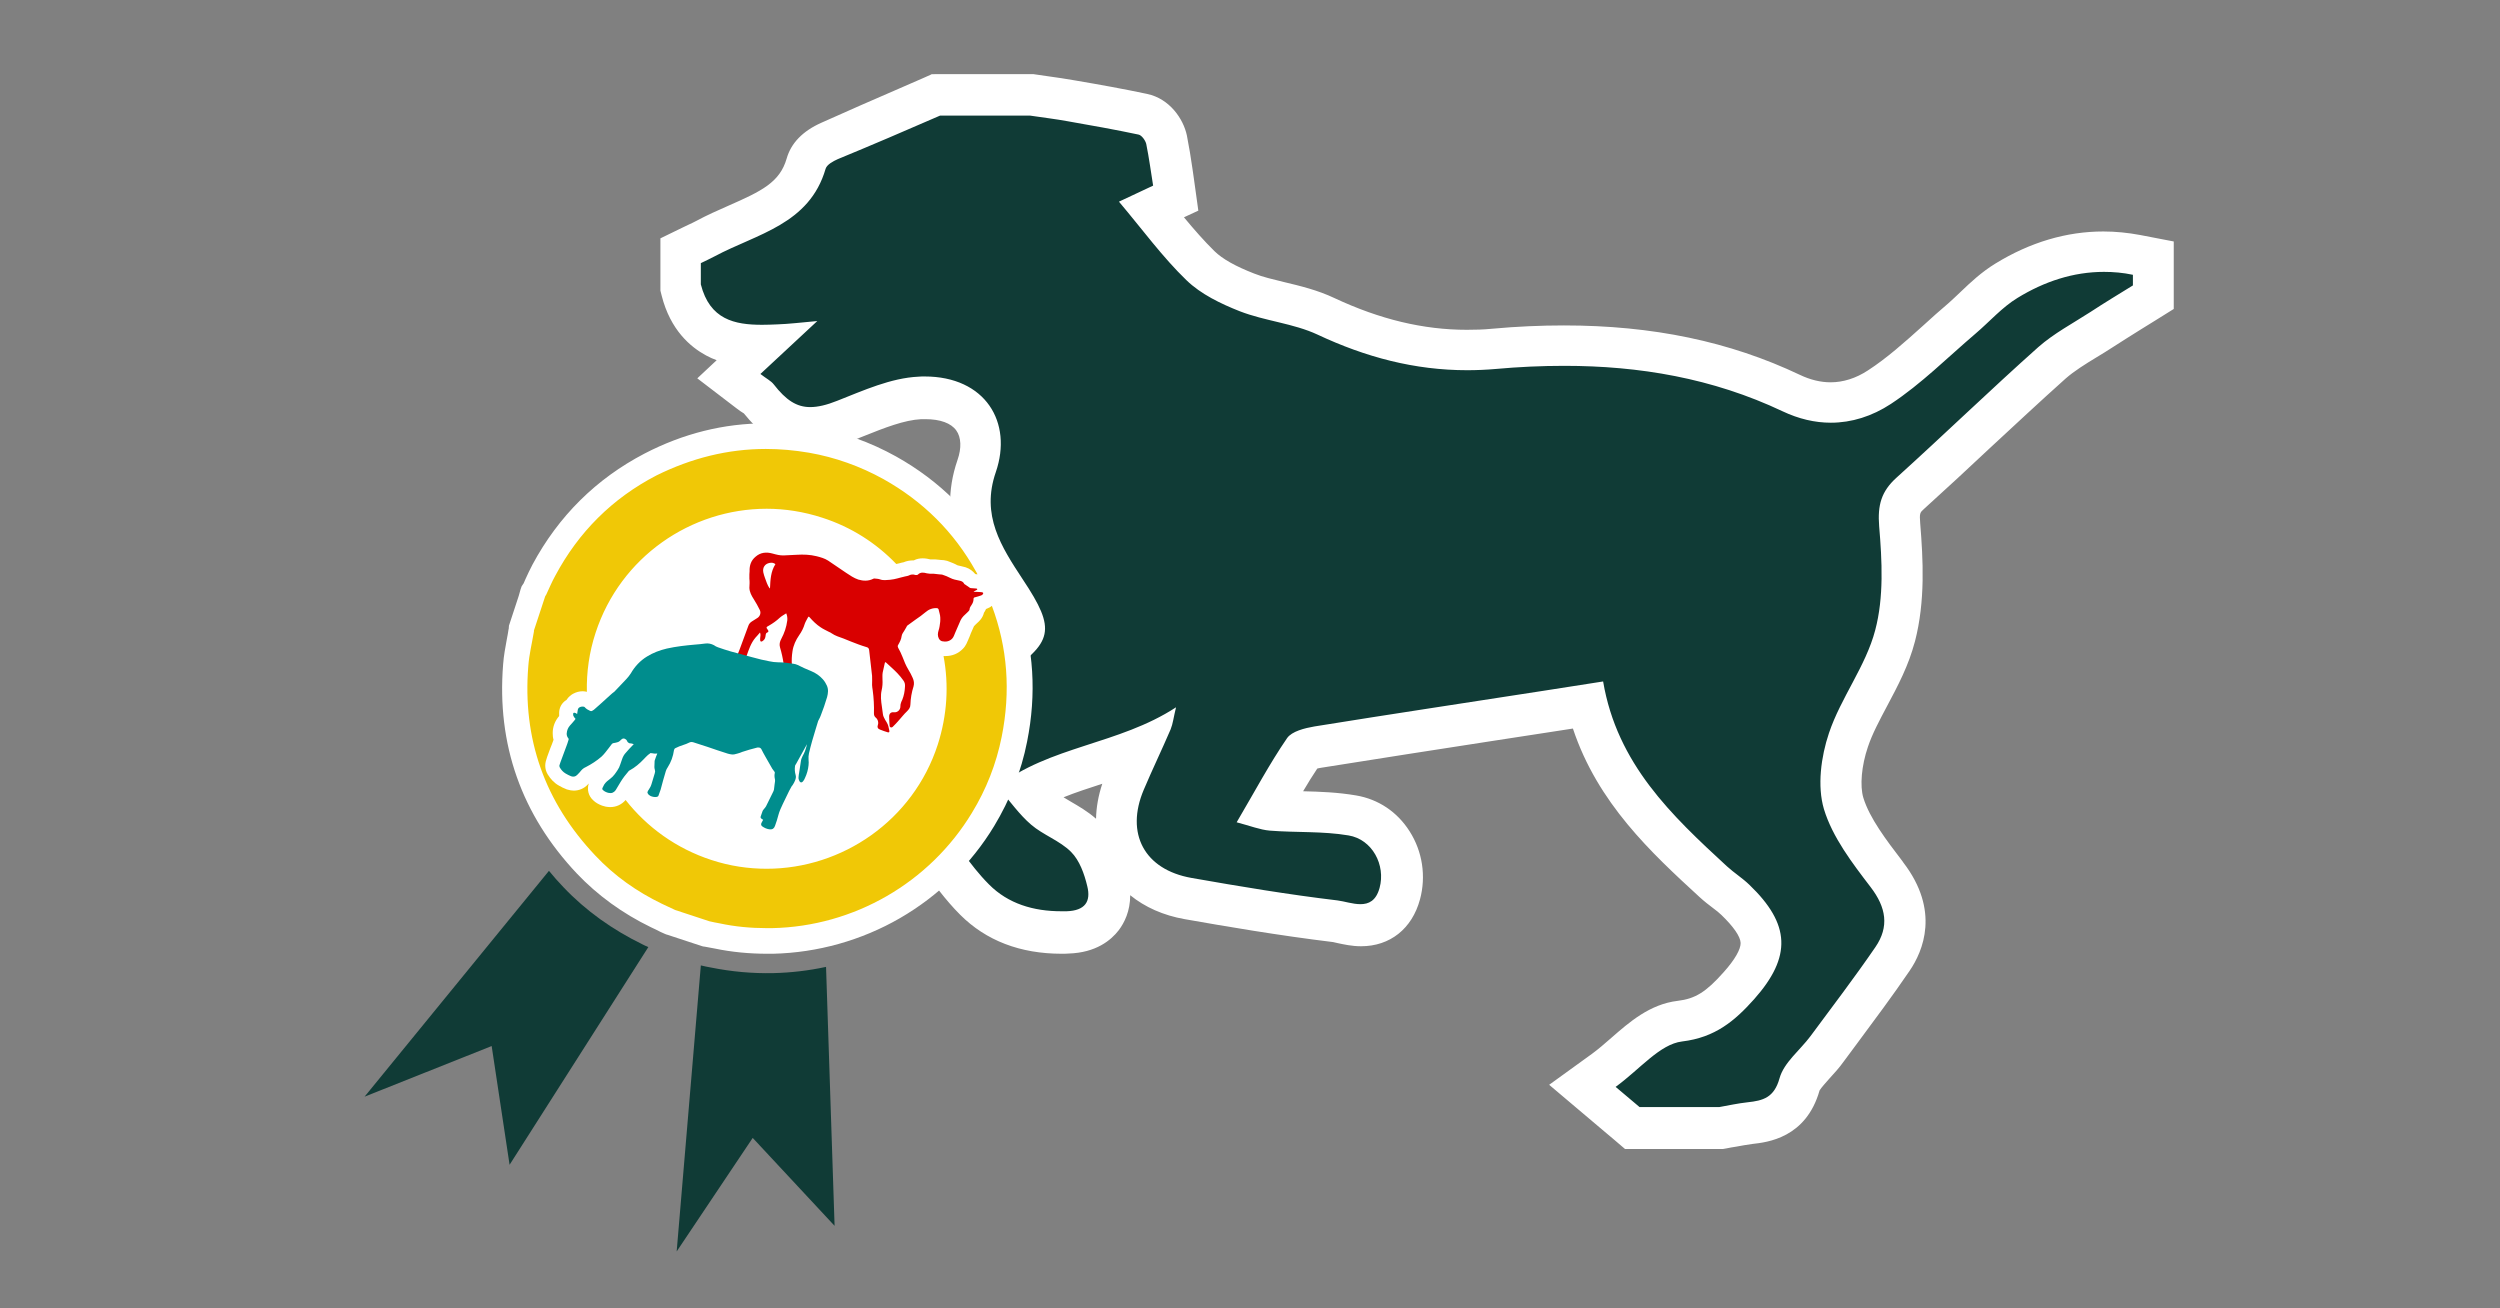
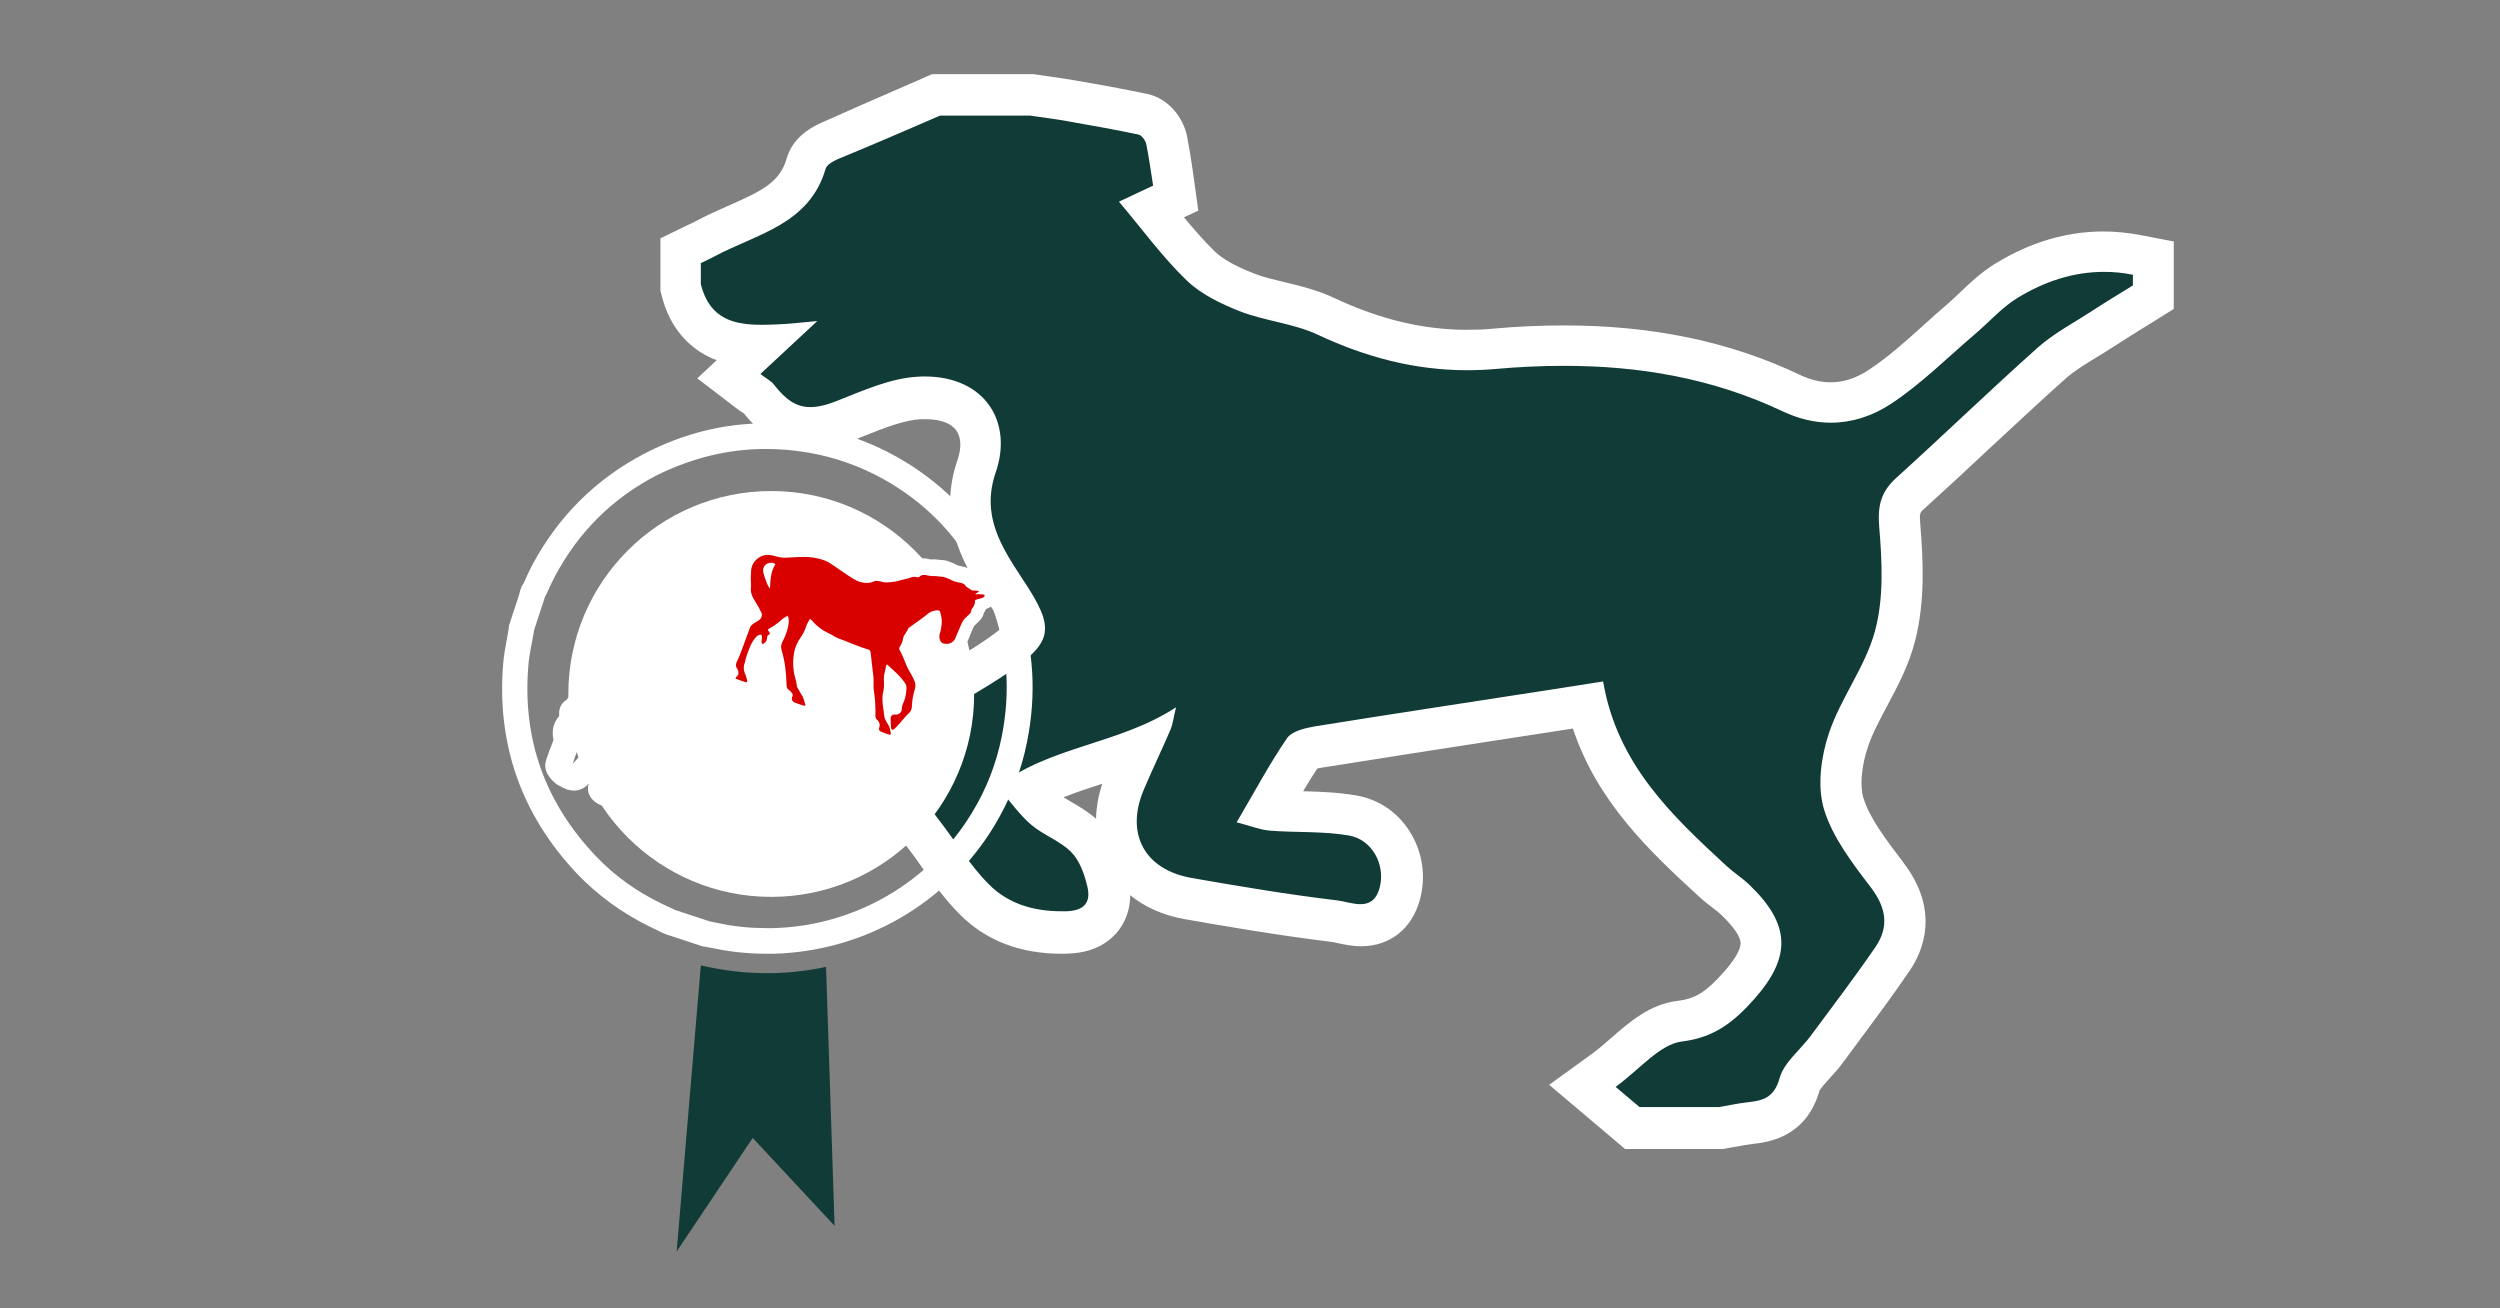
<svg xmlns="http://www.w3.org/2000/svg" version="1.1" id="Layer_1" x="0px" y="0px" viewBox="0 0 1200 628" style="enable-background:new 0 0 1200 628;" xml:space="preserve">
  <rect x="0" y="0" width="1200" height="628" fill="#808080" stroke="none" />
  <style type="text/css">
	.st0{fill:#103B36;}
	.st1{fill:#FFFFFF;}
	.st2{fill:#F0C806;}
	.st3{fill:#D90000;}
	.st4{fill:#008D8D;}
</style>
  <g>
    <path class="st0" d="M826.1,541.2l0.8-0.1c1.5-0.3,2.9-0.5,4.4-0.8c3-0.6,5.8-1.1,8.6-1.4c6.7-0.7,19.3-2.1,23.9-18.8   c0.7-2.7,3.9-6.2,7-9.5c2.1-2.3,4.2-4.6,6.2-7.3c2.2-2.9,4.3-5.8,6.5-8.8c8.3-11.1,16.9-22.6,24.9-34.4c8.8-12.9,8-26.5-2.6-40.4   l-0.4-0.6c-8.3-10.9-16.9-22.1-20.4-33.7c-2.3-7.7-1.4-19.3,2.3-30.4c2.4-7,6-13.9,9.9-21.1c4.8-9.1,9.8-18.5,12.6-28.9   c4.6-17.7,3.6-36.8,2.2-53.3c-0.6-7.7,0.4-10.9,5.1-15.1c10.6-9.5,21.1-19.3,31.3-28.8c12-11.2,24.4-22.7,36.8-33.8   c4.7-4.2,10.4-7.7,16.4-11.4c2.5-1.5,5-3.1,7.4-4.7c4.5-3,9.3-5.9,13.9-8.7c2.1-1.3,4.2-2.6,6.2-3.9l4.7-2.9v-18.8l-8-1.5   c-5.3-1-10.6-1.5-15.8-1.5c-15.9,0-31.6,4.7-46.7,13.9c-5.8,3.5-10.5,8-15.1,12.3c-2.1,2-4.2,3.9-6.2,5.7c-4.1,3.4-8,7-11.9,10.5   c-9.3,8.3-18.1,16.2-27.8,22.5c-7.5,4.9-15.3,7.4-23.4,7.4c-6.3,0-12.7-1.5-19-4.5c-32.3-15.3-68-22.8-109-22.8   c-10.7,0-22.1,0.5-33.8,1.6c-4.3,0.4-8.6,0.6-12.8,0.6c-22.4,0-44.6-5.3-67.7-16.2c-7.3-3.4-14.9-5.3-22.3-7   c-5.6-1.3-10.8-2.6-15.6-4.5c-10.2-4-17.5-8.1-22.3-12.8c-7.5-7.3-14.4-15.7-21.6-24.7c-0.6-0.8-1.3-1.6-1.9-2.3l11.6-5.5l-1.2-7.4   c-0.3-1.6-0.5-3.3-0.8-5c-0.7-4.8-1.5-10.2-2.6-15.5c-1-5-5.4-10.9-11.3-12.2c-11.2-2.4-22.2-4.3-34.4-6.4   c-4.3-0.7-8.6-1.3-12.7-1.9c-1.8-0.3-3.7-0.5-5.5-0.8l-0.7-0.1h-46l-13.5,5.9c-12.3,5.3-24.9,10.8-37.3,16.4   c-6.3,2.8-9.9,6.4-11.3,10.9c-4.7,16.3-18.1,22.2-33.6,29c-4.9,2.1-9.9,4.3-14.7,6.9c-1.3,0.7-2.7,1.4-4.1,2   c-0.7,0.4-1.5,0.7-2.2,1.1l-5.6,2.7v17.6l0.3,1.2c6.7,26.3,29.2,26.9,38.4,26.9L350,180.7l9.4,7.1c1.1,0.9,2.2,1.6,3.1,2.2   c0.5,0.4,1.3,0.9,1.6,1.1c5.3,6.8,13,14.6,25.2,14.6c4.8,0,10-1.2,16.5-3.7c1.7-0.7,3.5-1.4,5.3-2.1c10.3-4.1,20.9-8.4,30.7-8.8   c0.8,0,1.6-0.1,2.4-0.1c10.3,0,18.5,3.4,22.9,9.6c4.2,6,4.9,14.4,1.9,23.1c-8.8,25.6,3.4,44,14.1,60.3c2.7,4,9.7,14.7,8.9,18.7   c-0.9,4.1-11.3,11-15.8,14c-4.3,2.8-8.7,5.5-13.3,8.2c-2.7,1.6-5.4,3.2-8.1,4.9c-12.9,8-20.9,18.9-23.2,31.6   c-2.3,12.7,1.5,25.8,11,37.9c2.7,3.4,5.2,7,7.9,10.8c5.3,7.4,10.7,15,17.4,21.8c10.4,10.5,24.5,15.8,41.7,15.8c1,0,1.9,0,2.9,0   c7.5-0.3,13-2.7,16.5-7.3c2.3-3.1,4.7-8.5,2.7-16.9c-2.3-9.4-5.7-16.3-10.4-21.1c-3.8-3.9-8.3-6.5-12.3-8.8   c-2.8-1.6-5.4-3.2-7.4-4.9c-2.7-2.3-5.2-5.3-8-8.6c10-5.8,21.2-9.4,33-13.2c6.8-2.2,13.6-4.4,20.5-7.1c0,0.1-0.1,0.1-0.1,0.2   c-2.3,5.1-4.7,10.3-6.9,15.6c-5.5,13-5.4,25.9,0.1,36.1c5.6,10.2,16.3,17.2,30.2,19.7c19.2,3.4,44.6,7.7,70.6,10.9   c0.8,0.1,1.9,0.4,3.2,0.6c2.6,0.6,5.7,1.3,9.1,1.3c9.3,0,16.1-5.5,18.7-15.1c2.3-8.4,0.9-17.5-3.8-24.8c-4.4-6.9-11.1-11.4-19-12.8   c-8.3-1.4-16.6-1.6-24.7-1.8c-4.9-0.1-9.5-0.2-14-0.6c-0.5,0-1.1-0.1-1.7-0.2c0.2-0.3,0.3-0.6,0.5-0.9c5.5-9.7,10.8-18.8,16.5-27.3   c0.6-0.3,2.4-1.2,6.8-1.9c27.3-4.4,55.2-8.7,82.2-12.8c9.2-1.4,18.4-2.8,27.6-4.2c6.5-1,13-2,19.6-3.1c9.7,38,36.5,62.7,60.4,84.7   c2,1.8,3.9,3.3,5.8,4.8c1.8,1.4,3.4,2.6,4.8,4c15.9,15.1,16.3,24.8,1.7,41.1c-8.6,9.7-16,15.6-28.4,17.1   c-10.3,1.2-18.6,8.5-26.6,15.4c-3.2,2.8-6.6,5.7-9.9,8.2l-10.3,7.4l24,20.2H826.1z" />
    <path class="st1" d="M451.2,55.5c14.4,0,28.8,0,43.3,0c6,0.9,12,1.6,18,2.7c11.4,2,22.7,4,34,6.4c1.5,0.3,3.3,2.8,3.7,4.5   c1.4,6.9,2.3,13.9,3.3,20c-6.1,2.9-11.1,5.2-16.4,7.7c11.4,13.5,20.9,26.6,32.4,37.7c6.9,6.7,16.5,11.3,25.6,14.9   c12.1,4.7,25.7,5.8,37.3,11.2c23.2,10.9,46.7,17.1,71.9,17.1c4.5,0,9.1-0.2,13.7-0.6c11-1,22-1.5,32.9-1.5   c35.9,0,71.1,5.9,104.7,21.8c7.8,3.7,15.6,5.5,23.2,5.5c10,0,19.8-3.1,28.8-9c14.6-9.6,27.2-22.3,40.7-33.8   c6.7-5.7,12.7-12.6,20.1-17.1c12.9-7.9,26.8-12.5,41.5-12.5c4.6,0,9.2,0.4,13.9,1.4c0,1.7,0,3.4,0,5.1c-6.8,4.2-13.6,8.3-20.3,12.7   c-8.5,5.5-17.6,10.3-25.1,16.9c-23,20.5-45.2,42-68.1,62.7c-7.3,6.6-9.1,13.2-8.3,23.3c1.4,16.6,2.3,34.1-1.9,49.9   c-4.5,17.2-16.5,32.4-22.2,49.4c-3.8,11.3-5.7,25.4-2.4,36.5c4.1,13.5,13.6,25.9,22.4,37.4c7.5,9.8,9,19,2.3,28.8   c-10,14.6-20.7,28.6-31.2,42.8c-5,6.7-12.7,12.6-14.8,20.1c-2.6,9.4-7.9,10.8-15.4,11.6c-4.6,0.5-9.1,1.5-13.6,2.3   c-12.7,0-25.4,0-38.2,0c-2.8-2.3-5.5-4.6-11.5-9.7c11.7-8.5,21.2-20.5,31.9-21.8c15.9-1.9,25.3-9.9,34.6-20.3   c18.1-20.4,17.4-36-2.3-54.9c-3.3-3.2-7.3-5.7-10.8-8.9c-26.5-24.4-52.7-49.1-59.4-88.7c-9.9,1.5-19.4,3-28.8,4.5   c-36.6,5.7-73.3,11.2-109.8,17.1c-4.6,0.8-10.8,2.3-13.1,5.6c-8.5,12.4-15.6,25.8-24.2,40.4c6.5,1.7,11.2,3.6,15.9,4   c12.6,1,25.4,0.2,37.8,2.3c11.4,1.9,17.9,14.2,14.9,25.2c-1.7,6.2-5.2,7.8-9.2,7.8c-3.7,0-7.8-1.4-11-1.8   c-23.5-2.8-46.8-6.7-70.1-10.8c-22.6-4-31.8-21.3-22.9-42.3c4.1-9.7,8.7-19.2,12.9-29c1.1-2.7,1.4-5.7,2.6-10.6   c-27.6,18-60.6,18.5-85.7,38.1c6.1,7.1,10.5,13.4,16.1,18.2c5.8,5,13.8,7.7,19.2,13.1c4.1,4.1,6.4,10.6,7.8,16.5   c1.8,7.3-1,11.7-9.9,12c-0.9,0-1.7,0-2.6,0c-13.3,0-25.5-3.6-34.7-12.9c-9.4-9.4-16.3-21.1-24.6-31.7   c-15.5-19.9-11.8-41.6,9.6-54.9c7.2-4.5,14.6-8.6,21.6-13.3c24.4-16.2,25.8-22.2,9.7-46.4c-10.4-15.8-20.2-30.8-13-51.6   c8.2-23.9-5-45.9-34.2-45.9c-1,0-1.9,0-2.9,0.1c-13.2,0.6-26.4,6.6-39.1,11.6c-5,2-9.2,3-12.9,3c-6.5,0-11.6-3.3-17.5-10.9   c-1.3-1.7-3.6-2.8-6.4-5c8.7-8.1,17.1-15.9,27.3-25.4c-7.8,0.7-13.5,1.4-19.2,1.6c-2.4,0.1-4.9,0.2-7.3,0.2   c-13.2,0-25.1-2.5-29.4-19.4c0-3.4,0-6.8,0-10.2c2.2-1.1,4.5-2.1,6.7-3.3c20.2-10.8,45.4-15.2,53.2-42c0.6-2,3.6-3.6,5.8-4.6   C418.6,69.6,434.9,62.6,451.2,55.5 M447.1,35.7l-3.8,1.7c-3.9,1.7-7.8,3.4-11.7,5.1c-12.2,5.3-24.9,10.8-37.3,16.4   c-9,4-14.6,9.8-16.7,17.2c-3.3,11.4-11.9,15.6-28.1,22.7c-5,2.2-10.2,4.5-15.4,7.3c-1.1,0.6-2.4,1.2-3.7,1.8   c-0.8,0.4-1.5,0.7-2.3,1.1l-11.1,5.4v12.4v10.2v2.5l0.6,2.4c4.2,16.6,13.9,24.7,21.3,28.7c1.7,0.9,3.4,1.7,5.1,2.3l-9.3,8.7   l18.7,14.3c1.4,1.1,2.6,1.9,3.6,2.5c0.1,0.1,0.2,0.1,0.2,0.2c6.3,7.8,16.2,17.2,32.1,17.2c6,0,12.4-1.4,20.1-4.4   c1.8-0.7,3.6-1.4,5.3-2.1c10-4,19.4-7.7,27.5-8.1c0.7,0,1.3,0,2,0c7.1,0,12.3,1.9,14.8,5.4c2.4,3.3,2.6,8.5,0.6,14.2   c-10.4,30.2,4.4,52.6,15.2,69c3.8,5.8,5.7,9.2,6.6,11.1c-1.6,1.4-4.7,3.9-10.7,7.9c-4.1,2.7-8.4,5.3-12.9,8c-2.7,1.6-5.5,3.3-8.2,5   c-15.2,9.4-25,23-27.7,38.2c-2.7,15.3,1.9,31.5,12.9,45.7c2.6,3.3,5,6.7,7.6,10.4c5.5,7.7,11.2,15.7,18.5,23   c12.4,12.4,28.8,18.7,48.7,18.7c1.1,0,2.2,0,3.3-0.1c13.2-0.4,20.4-6.4,24.1-11.2c2.7-3.6,5.5-9.1,5.5-16.8   c7,5.7,15.9,9.7,26.2,11.5c19.3,3.4,44.9,7.8,71.2,11c0.4,0.1,1.4,0.3,2.2,0.5c2.9,0.6,6.8,1.5,11.2,1.5c13.9,0,24.5-8.4,28.3-22.5   c3-11.1,1.2-23-5-32.7c-5.9-9.3-15-15.4-25.7-17.2c-8.8-1.5-17.2-1.8-25.4-2c2.2-3.8,4.5-7.4,6.8-10.9c0.5-0.1,1.2-0.3,2-0.4   c27.4-4.4,55.4-8.7,82.4-12.9c9.1-1.4,18.2-2.8,27.3-4.2c3.7-0.6,7.3-1.1,11-1.7c11.9,35.8,37.6,59.6,60.8,80.9   c2.3,2.1,4.5,3.8,6.5,5.3c1.6,1.2,3,2.3,4,3.3c5.7,5.5,9.1,10.3,9.2,13.4c0.1,3-2.8,8.1-8.1,14c-8.5,9.6-13.7,12.8-22.1,13.8   c-13.4,1.6-23.2,10.2-31.9,17.8c-3.2,2.8-6.2,5.4-9.2,7.6l-20.6,14.9l19.4,16.4l8.4,7.1l3.1,2.6l5.5,4.7h7.2h38.2h1.7l1.7-0.3   c1.5-0.3,3-0.6,4.5-0.8c2.8-0.5,5.4-1,7.8-1.3c7.1-0.8,25.8-2.8,32.3-25.7c0.7-1.2,3.2-4,4.8-5.8c2.2-2.4,4.6-5,6.8-8.1   c2.2-3,4.4-5.9,6.6-8.9c8.3-11.2,16.9-22.7,25-34.6c6.5-9.5,14.7-28.9-3-52l-0.4-0.6c-7.8-10.2-15.8-20.7-18.8-30.5   c-1.7-5.7-0.9-15.3,2.2-24.4c2.1-6.3,5.6-12.8,9.2-19.6c5.1-9.6,10.4-19.5,13.4-31.1c5-19.3,3.9-39.3,2.5-56.6   c-0.4-4.9-0.1-5.2,1.8-6.9c10.6-9.6,21.2-19.4,31.4-29c12-11.1,24.3-22.6,36.6-33.6c4.1-3.6,9.4-6.9,15-10.3   c2.5-1.5,5.1-3.1,7.7-4.8c4.4-2.9,8.9-5.6,13.6-8.6c2.1-1.3,4.2-2.6,6.3-3.9l9.3-5.8v-11v-5.1v-16.3l-16.1-3.1   c-5.9-1.1-11.8-1.7-17.7-1.7c-17.7,0-35.2,5.2-51.8,15.4c-6.7,4.1-12,9.1-16.7,13.6c-2,1.9-4,3.8-5.8,5.4   c-4.1,3.5-8.2,7.1-12.1,10.7c-9,8.1-17.5,15.7-26.6,21.6c-5.8,3.8-11.9,5.7-17.9,5.7c-4.8,0-9.8-1.2-14.8-3.6   c-33.7-16-70.7-23.7-113.2-23.7c-11,0-22.7,0.5-34.6,1.6c-4,0.4-8,0.5-12,0.5c-20.9,0-41.7-5-63.5-15.2c-8.2-3.9-16.7-5.9-24.2-7.7   c-5.2-1.3-10.2-2.4-14.4-4.1c-9-3.5-15.2-7-19-10.7c-5-4.9-9.8-10.4-14.7-16.3l6.9-3.2L573.1,86c-0.2-1.6-0.5-3.2-0.7-4.9   c-0.7-4.9-1.6-10.5-2.7-16.1c-1.7-8-8.3-17.6-19-19.9c-11.3-2.4-22.4-4.4-34.7-6.5c-4.4-0.8-8.8-1.4-13-2c-1.8-0.3-3.6-0.5-5.5-0.8   l-1.4-0.2h-1.4h-43.3H447.1L447.1,35.7z M526.1,393c-4.1-3.6-8.5-6.1-12.1-8.2c-1.2-0.7-2.4-1.4-3.5-2.1c5.9-2.4,12.2-4.4,18.6-6.5   C527.2,381.9,526.2,387.6,526.1,393L526.1,393z" />
  </g>
  <g>
    <circle class="st1" cx="370.2" cy="333.1" r="97.4" />
-     <path class="st0" d="M270.4,425.8c10.9,11.5,23.7,20.5,38,27.5c0.9,0.5,1.9,0.9,2.8,1.3l-66.6,104.5l-8.6-57L175,526.4l88.5-108.4   C265.7,420.7,268,423.3,270.4,425.8z" />
    <path class="st0" d="M341.2,464.4c9.9,2,19.8,2.9,29.9,2.7c8.6-0.2,17.1-1.2,25.4-3l4.1,124.3l-39.3-42.2l-36.5,54.5l11.6-137.3   C338,463.8,339.6,464.1,341.2,464.4z" />
-     <path class="st2" d="M344.2,449.4c-1.1-0.2-2.2-0.4-3.2-0.6l-2-0.4l-17.1-5.6l-2.4-1.1c-1.5-0.7-3-1.4-4.4-2.1   c-13.1-6.3-24.4-14.6-33.8-24.5c-25.4-26.9-36.7-59.1-33.8-95.7c0.3-4,1.1-7.8,1.8-11.5c0.3-1.6,0.6-3.3,0.9-4.9c0-0.1,0-0.2,0-0.3   l0.1-1.1l5.8-17.7l0.4-0.6c0.1-0.1,0.2-0.3,0.2-0.4c0.4-0.9,0.8-1.8,1.2-2.7c1-2.1,1.9-4.3,3.1-6.4c11.9-22.2,29.1-39.3,51.2-50.7   c17.6-9.1,36.2-13.8,55.4-13.8c7.1,0,14.4,0.6,21.7,1.9c13.2,2.3,25.9,6.8,37.7,13.4c20,11.2,35.7,26.9,46.7,46.6   c0.2,0.4,0.5,0.8,0.7,1.3l5.6,10.4l-0.4,0l2.2,5.8c7.9,21.1,9.6,43.4,5,66.3c-2.7,13.5-7.8,26.5-15.1,38.5   c-10.5,17.3-25.4,31.9-43,42.1c-17.6,10.2-37.7,15.8-58,16.2c-0.9,0-1.8,0-2.7,0C360,451.9,352,451,344.2,449.4z M445.5,308.2   l8,0.6c0.2,0,0.3,0,0.5,0c1.5,0,2.8-0.5,3.8-1.6c0.6-0.7,1-1.5,1.3-2.5c0.1-0.2,0.2-0.5,0.3-0.7c0.3-0.8,0.7-1.6,1-2.3   c0.5-1.3,1-2.5,1.6-3.6l0.1-0.2c0.6-1.2,1.6-2.1,2.9-3.3c0.5-0.4,1.1-1,1.3-1.7l0.2-1.1l0.7-1.1c0.1-0.2,0.3-0.5,0.5-0.9l1.1-2.3   l2.6-1c0.3-0.1,0.6-0.3,0.8-0.5l4.3-3.5l-7.9-0.7c-0.3,0-0.6,0-0.8-0.1l-1.7-0.1l-2.4-1.7l-0.5-0.7c-0.4-0.5-0.9-0.9-1.7-1.1   c-0.2-0.1-0.4-0.1-0.7-0.2l-0.8-0.2c-0.8-0.2-1.5-0.3-2.3-0.6c-0.4-0.1-0.8-0.3-1.1-0.5l-0.1-0.1c-1.1-0.6-2.1-1-3.2-1.4   c-0.2-0.1-0.4-0.1-0.6-0.2c-0.4-0.1-0.9-0.1-1.3-0.2l-0.3,0l-1-0.1c-0.6-0.1-1.2-0.1-1.9-0.2c-0.3,0-0.5,0-0.7,0l-0.6,0   c-0.2,0-0.3,0-0.4,0l-1,0l-0.7-0.2c-0.5-0.1-1.2-0.3-2-0.3c-0.6,0-1.1,0.1-1.6,0.3l-1.4,0.7l-1.6-0.1l-0.2,0   c-0.6,0-1.2,0.1-1.9,0.4l-0.6,0.3l-0.8,0.2c-0.2,0-0.4,0.1-0.6,0.1l-2.3,0.6l-3.6,0.9l-2.4-2.5c-9-9.4-20.4-16.6-32.9-20.6   c-8.1-2.6-16.4-4-24.8-4c-34.8,0-65.5,22.2-76.2,55.2c-2.8,8.6-4.1,17.4-3.9,26.4l0.1,7.8l-7.6-1.7c-0.1,0-0.2,0-0.2-0.1   c-0.1,0-0.3,0-0.4,0c-0.6,0-1.2,0.2-1.7,0.5c-0.2,0.1-0.6,0.3-0.9,0.8l-0.8,1.2l-1.2,0.7c0,0-0.1,0.1-0.1,0.1   c-0.2,0.2-0.4,0.5-0.4,0.8c0,0.2,0,0.5,0,0.8l0.3,2.7l-1.7,2c-1.1,1.3-1.6,2.7-1.7,4.4c0,0.4,0,0.8,0.2,1.2l0.6,2l-3.8,10.3   c-0.1,0.3-0.2,0.5-0.2,0.7c-0.1,0.2-0.1,0.3-0.2,0.5c-0.2,0.6-0.2,1.3,0.2,1.9c0.8,1.4,1.8,2.4,3.1,3.2c0.9,0.5,1.8,0.9,2.7,1.3   c0.1,0,0.2,0.1,0.2,0.1c0.4,0.1,0.8,0.2,1.1,0.2c0.9,0,1.6-0.4,2.3-1.1l19.3-20.5l-8.7,26.2c-0.2,0.6,0,1.2,0.5,1.7   c0.6,0.5,1.2,0.9,2,1.2c0.3,0.1,0.6,0.2,1,0.3c0.3,0.1,0.6,0.1,0.9,0.1c1.1,0,2-0.4,2.7-1.2l4.9-5.7l4.6,5.9   c9.8,12.5,23.1,21.8,38.3,26.7c8,2.6,16.2,3.9,24.6,3.9c34.9,0,65.5-22.2,76.3-55.2c4.2-12.8,5.1-26.4,2.6-39.6L445.5,308.2z" />
    <path class="st1" d="M367.6,215.5c6.8,0,13.7,0.6,20.7,1.8c12.6,2.2,24.6,6.5,35.8,12.7c18.9,10.6,33.8,25.3,44.3,44.2   c0.3,0.5,0.6,1,0.8,1.5c-0.3,0-0.6-0.1-0.9-0.1c-0.1-0.1-0.2-0.1-0.3-0.2c-1-1.2-2.4-2.4-4.5-3.1c-0.4-0.1-0.8-0.2-1.2-0.3   c-0.3-0.1-0.5-0.1-0.8-0.2c-0.6-0.1-1.2-0.3-1.7-0.4c-0.2-0.1-0.3-0.1-0.3-0.1c-1.4-0.8-2.8-1.3-4.1-1.8c-0.3-0.1-0.6-0.2-0.8-0.3   c-1.1-0.3-2.1-0.4-2.7-0.4c-0.1,0-0.1,0-0.2,0c-0.3,0-0.5-0.1-0.8-0.1c-0.7-0.1-1.4-0.1-2.1-0.2c-0.4,0-0.8,0-1.2,0   c-0.1,0-0.2,0-0.3,0c-0.1,0-0.2,0-0.3,0c-0.1,0-0.1,0-0.2,0l-0.3,0c-0.8-0.2-2.1-0.5-3.6-0.5c-1.3,0-2.8,0.2-4.3,1   c-0.2,0-0.3,0-0.5,0c-1.5,0-3,0.3-4.4,0.9c0,0,0,0,0,0c-0.3,0.1-0.6,0.1-1,0.2c-0.4,0.1-0.7,0.2-1.1,0.3c-0.4,0.1-0.8,0.2-1.3,0.3   c0,0,0,0-0.1,0c-9.5-9.9-21.5-17.7-35.5-22.2c-8.9-2.9-17.9-4.3-26.7-4.3c-36.3,0-70.2,23.1-82.1,59.5c-3.1,9.4-4.4,19-4.2,28.4   c-0.1,0-0.2-0.1-0.3-0.1c-0.6-0.1-1.1-0.2-1.7-0.2c-1.6,0-3.1,0.4-4.6,1.2c-0.9,0.5-2.2,1.4-3.2,3c-0.3,0.2-0.7,0.4-1,0.7   c-1.5,1.3-2.4,3.1-2.5,5.2c0,0.3,0,1,0,1.8c-2,2.3-3.1,5.1-3.1,8.2c0,1.1,0.1,2.2,0.4,3.2c-0.5,1.4-1,2.8-1.6,4.2   c-0.5,1.4-1,2.7-1.5,4.1c-0.1,0.4-0.2,0.7-0.3,1c0,0.1-0.1,0.2-0.1,0.3c-0.8,2.4-0.6,4.8,0.7,7c1.4,2.3,3.2,4.2,5.4,5.4   c1.1,0.7,2.3,1.2,3.5,1.7c0.2,0.1,0.4,0.2,0.6,0.2c1,0.3,2,0.5,3,0.5c2.5,0,5-1,6.8-3c0.1-0.1,0.2-0.3,0.4-0.4   c-0.9,2.8-0.2,5.9,2.1,8c1.2,1.2,2.7,2,4.3,2.6c0.6,0.2,1.1,0.3,1.8,0.5c0.7,0.1,1.4,0.2,2.1,0.2c2.9,0,5.5-1.2,7.4-3.4   c10.2,13,24.3,23.3,41.2,28.8c8.8,2.9,17.7,4.2,26.5,4.2c36.3,0,70.3-23.2,82.1-59.5c4.6-14.3,5.4-28.8,2.8-42.6c0.3,0,0.7,0,1,0   c3.2,0,6.1-1.2,8.3-3.5c1.5-1.5,2.1-3.3,2.6-4.4c0.1-0.2,0.1-0.4,0.2-0.5c0.4-0.8,0.7-1.7,1-2.5c0.5-1.2,1-2.3,1.5-3.4   c0.2-0.3,1.1-1.1,1.6-1.6l0,0c0.8-0.7,2.6-2.3,3.2-4.9c0.1-0.1,0.1-0.2,0.2-0.3c0.2-0.3,0.5-0.8,0.8-1.5c0.1,0,0.2-0.1,0.3-0.1   c1-0.4,1.8-0.8,2.5-1.4c7.5,20,9.1,41,4.7,62.9c-2.6,13-7.4,25.2-14.3,36.5c-20.3,33.5-56.6,54.5-95.9,55.3c-0.9,0-1.7,0-2.6,0   c-7.6,0-15.2-0.7-22.6-2.3c-1.6-0.3-3.3-0.6-4.9-1c-5.5-1.8-10.9-3.6-16.4-5.4c-2.1-1-4.3-2-6.4-3c-12-5.8-22.8-13.4-32-23.2   c-24.1-25.5-35-55.9-32.1-91c0.4-5.4,1.7-10.6,2.6-16c0.1-0.3,0.1-0.7,0.1-1c1.8-5.5,3.6-10.9,5.4-16.4c0.2-0.3,0.3-0.5,0.5-0.8   c1.4-3,2.7-6.1,4.3-9c11.2-21,27.4-37.2,48.6-48.2C331.9,219.9,349.4,215.5,367.6,215.5 M367.6,203.2c-20.2,0-39.7,4.9-58.2,14.5   c-23.2,12.1-41.3,30-53.8,53.3c-1.2,2.3-2.3,4.6-3.3,6.8c-0.3,0.8-0.7,1.5-1,2.3c0,0-0.1,0.1-0.1,0.1l-0.8,1.2l-0.5,1.4L249,286   l-4.3,13.1l-0.4,1.2l-0.1,1.3c0,0.2,0,0.3-0.1,0.5l0,0c-0.2,1.5-0.5,3-0.8,4.6c-0.7,3.9-1.5,7.9-1.8,12.2   c-3.1,38.4,8.8,72.2,35.4,100.4c9.9,10.4,21.8,19.1,35.6,25.8c1.5,0.7,3,1.4,4.5,2.2c0.7,0.3,1.3,0.6,2,0.9l0.7,0.3l0.7,0.2   l8.2,2.7l8.2,2.7l0.7,0.2l0.8,0.1c0.5,0.1,1.1,0.2,1.6,0.3c1.1,0.2,2.1,0.4,3.2,0.6c8.1,1.7,16.6,2.5,25.1,2.5c1,0,1.9,0,2.9,0   c21.3-0.5,42.4-6.4,60.9-17.1c18.5-10.7,34.2-26,45.2-44.2c7.6-12.6,13-26.2,15.8-40.5c4.6-22.9,3.2-45.1-4.1-66.3l2.1,0.2   l-6.4-11.9l-2.8-7.5l-0.9,0.7l-0.8-1.4l-0.1-0.3c-0.3-0.5-0.5-0.9-0.8-1.4c-11.5-20.7-28-37.2-49.1-49   c-12.4-6.9-25.8-11.7-39.7-14.1C382.8,203.9,375.1,203.2,367.6,203.2L367.6,203.2z M426.4,284.5l6.9-1.7l0.1,0l0,0   c0.4-0.1,0.9-0.2,1.3-0.3l-3.1-11.9l3.2,11.9l1-0.3c0.1,0,0.2,0,0.3-0.1l1.4-0.3l1-0.4l2.7,0.1l2-1l1.4,0.4l1.4,0.1l0.3,0   c0.2,0,0.5,0,0.7,0l0.3,0l0.3,0c0.1,0,0.2,0,0.3,0c0.5,0,1.1,0.1,1.7,0.2c0.3,0,0.6,0.1,0.9,0.1l0.2,0l0.2,0c0.1,0,0.3,0,0.5,0   c0,0,0.1,0,0.1,0c0,0,0.1,0,0.1,0c0.7,0.2,1.4,0.5,2.2,1l0.2,0.1l0.2,0.1c0.6,0.3,1.2,0.5,1.9,0.8c1,0.3,2,0.5,2.9,0.7   c0.1,0,0.2,0,0.3,0.1l0.5,0.6l1.4,1l0.3,0.2l1.1,0.8l-0.3,0.7c0,0-0.1,0.1-0.2,0.3l-1.2,1.9l-0.2,0.9c-1.5,1.4-2.9,2.8-3.9,4.7   l-0.1,0.2l-0.1,0.2c-0.6,1.3-1.2,2.6-1.7,3.9c-0.3,0.7-0.6,1.5-0.9,2.2c-0.1,0.3-0.3,0.6-0.4,0.9l0,0.1c0,0,0,0,0,0l-15.4-1.2   l2.9,15.7c2.3,12.1,1.4,24.7-2.4,36.5c-9.9,30.5-38.3,51-70.5,51c-7.7,0-15.3-1.2-22.7-3.6c-14-4.6-26.3-13.1-35.3-24.7l-9.3-11.8   l-2.1,2.4l13.1-39.7l-17.3,18.4l-0.3-13.8c-0.2-8.2,1.1-16.4,3.6-24.3c9.9-30.5,38.2-51,70.4-51c7.8,0,15.5,1.2,22.9,3.7   c11.5,3.8,22.1,10.4,30.4,19.1L426.4,284.5L426.4,284.5z M293,347.3l-18.2,19.4c0,0,0,0,0,0c0.4-1,0.8-2,1.1-3.1   c0.5-1.4,1-2.8,1.6-4.2l1.4-3.9l-1.1-3.5c0-0.1,0.1-0.2,0.2-0.3l3.5-4.1l-0.4-2.9l0,0L293,347.3L293,347.3z" />
    <g>
-       <path class="st3" d="M362.6,306.1c-2.2,2.6-3.2,5.8-4.3,8.9c-0.4,1.1-0.5,2.3-0.9,3.4c-0.7,1.9-0.4,3.7,0.4,5.5    c0.4,0.9,0.7,1.8,0.8,2.8c0.1,0.7-0.2,1-0.9,0.7c-1.6-0.5-3.1-1.1-4.7-1.7c-0.6-0.2-0.9-0.6-0.7-1.1c0.1-0.4,0.5-0.8,0.8-1.2    c0.2-0.3,0.6-0.5,0.6-0.8c0.1-1,0-2-0.6-2.8c-0.7-1-0.7-2-0.2-3.1c0.8-1.6,1.5-3.3,2.1-4.9c1.4-3.8,2.8-7.6,4.2-11.4    c0.3-0.9,0.9-1.6,1.7-2.1c0.9-0.6,1.8-1.1,2.7-1.7c1.2-0.8,1.8-2.4,1.1-3.8c-0.9-1.8-1.8-3.5-2.9-5.2c-1.1-1.7-2-3.4-2.1-5.4    c0-0.8,0.1-1.5,0.1-2.3c0-0.7,0-1.4-0.1-2.1c0-0.7,0-1.4,0-2.1c0-0.5,0.1-1,0.1-1.5c-0.1-2.8,0.7-5.2,2.9-7    c2.4-2.1,5.2-2.3,8.1-1.5c1.8,0.5,3.6,1,5.5,0.9c2-0.1,4.1-0.2,6.1-0.3c3.2-0.2,6.4-0.1,9.6,0.7c1.9,0.5,3.8,1,5.5,2.1    c2.9,1.9,5.8,4,8.7,5.9c1.8,1.2,3.7,2.5,5.8,3.2c2.4,0.7,4.8,0.8,7.2-0.4c0.2-0.1,0.5-0.2,0.7-0.1c0.8,0.1,1.7,0.1,2.5,0.4    c1.6,0.6,3.2,0.3,4.8,0.2c1.3-0.1,2.5-0.4,3.7-0.7c0.4-0.1,0.8-0.2,1.1-0.3c0.8-0.2,1.6-0.4,2.4-0.6c0.7-0.2,1.4-0.2,1.9-0.5    c1-0.5,2-0.6,3.1-0.2c0.4,0.1,1,0,1.2-0.2c1.3-1.3,2.8-1,4.3-0.6c0.5,0.1,1,0.1,1.5,0.2c0.6,0,1.2,0,1.8,0    c0.9,0.1,1.8,0.2,2.7,0.3c0.5,0.1,1.1,0,1.6,0.2c1.3,0.4,2.4,0.9,3.6,1.5c1.3,0.7,2.9,1,4.4,1.3c1,0.2,1.8,0.5,2.3,1.5    c0.1,0.2,0.3,0.3,0.5,0.4c0.6,0.4,1.3,0.9,1.9,1.3c0.2,0.2,0.5,0.4,0.8,0.4c0.9,0.1,1.8,0.1,2.7,0.2c0.2,0,0.4,0.2,0.4,0.3    c0,0.1-0.1,0.3-0.3,0.4c-0.2,0.1-0.4,0.2-0.6,0.3c-0.3,0.2-0.6,0.3-0.9,0.6c1.2,0,2.3,0,3.3,0.1c0.5,0,1.2,0.1,1.3,0.4    c0.2,0.6-0.5,1-0.9,1.2c-1,0.4-2,0.6-3,0.9c-0.5,0.1-0.7,0.3-0.7,0.8c0,1-0.3,1.9-0.9,2.8c-0.4,0.7-1,1.3-1,2.2    c0,0.5-0.7,1.1-1.1,1.5c-1.2,1.1-2.5,2.2-3.2,3.7c-0.9,2-1.7,4-2.6,6c-0.4,1-0.8,2.2-1.5,2.9c-1.3,1.3-3,1.6-4.8,1.2    c-0.7-0.2-1.1-0.6-1.5-1.2c-0.7-1.3-0.6-2.6-0.2-3.9c0.5-1.4,0.6-2.8,0.8-4.2c0.1-1.4,0.1-2.8-0.3-4.1c-0.2-0.6-0.3-1.4-0.5-2    c-0.1-0.2-0.5-0.5-0.7-0.5c-2.2-0.1-4,0.6-5.6,2c-1.5,1.3-3.1,2.4-4.7,3.5c-1.3,1-2.7,1.9-4,2.9c-0.2,0.1-0.2,0.3-0.3,0.5    c-0.4,0.6-0.8,1.3-1.1,1.9c-0.5,0.8-1.2,1.7-1.3,2.6c-0.2,1.6-0.9,2.9-1.7,4.3c-0.3,0.5-0.2,0.8,0,1.3c0.8,1.4,1.5,2.9,2.1,4.4    c0.8,2.1,1.6,4.1,2.8,6.1c0.8,1.3,1.5,2.6,2.1,4c0.6,1.3,0.8,2.7,0.4,4.1c-0.9,2.8-1.4,5.7-1.5,8.7c0,1.4-0.7,2.3-1.7,3.3    c-1.4,1.3-2.5,2.8-3.7,4.1c-1,1.1-2,2.3-3.1,3.3c-0.7,0.6-1.5,0.2-1.5-0.7c-0.1-1.4-0.2-2.9-0.2-4.3c0-1.4,0.9-2.2,2.3-2    c1.7,0.2,3.2-1.2,3.1-3c0-0.5,0.1-1.1,0.3-1.6c0.1-0.5,0.4-0.9,0.6-1.4c0.8-2,1.2-4.1,1.3-6.3c0.1-1.1-0.1-2.1-0.8-3    c-0.9-1.2-1.7-2.3-2.8-3.4c-1.7-1.8-3.6-3.4-5.4-5.1c-0.4-0.4-0.6-0.3-0.7,0.2c-0.3,1.5-0.7,3-1,4.5c-0.2,1.1-0.1,2.3-0.1,3.4    c0.1,1.7,0,3.4-0.4,5.1c-0.6,2.6-0.3,5.2,0.1,7.8c0.2,1.2,0.3,2.5,0.5,3.7c0.1,0.6,0.2,1.1,0.5,1.6c0.4,0.8,0.8,1.6,1.3,2.3    c0.8,1.2,1,2.7,1.3,4.1c0.1,0.6-0.2,0.9-0.8,0.7c-1.3-0.4-2.5-0.8-3.7-1.3c-1.1-0.4-1.4-1.2-1-2.3c0.4-1.2,0-2.6-1-3.4    c-0.7-0.6-0.9-1.2-0.9-2.1c0.1-3.7-0.1-7.4-0.6-11.1c-0.1-0.8-0.3-1.7-0.3-2.5c0-1.5,0.1-2.9,0-4.4c-0.4-4.1-1-8.2-1.4-12.3    c-0.1-0.9-0.5-1.3-1.3-1.5c-1.3-0.4-2.6-0.8-3.9-1.3c-2.4-0.9-4.7-1.8-7.1-2.8c-1.9-0.7-4-1.3-5.7-2.5c-0.4-0.3-0.8-0.5-1.3-0.7    c-1.3-0.7-2.7-1.3-4-2.2c-2-1.3-3.7-3-5.3-4.8c-0.3-0.4-0.6-0.4-0.8,0.1c-0.5,1-1.1,1.9-1.5,3c-0.6,2-1.5,3.8-2.7,5.5    c-1.6,2.3-2.8,4.9-3.2,7.7c-0.7,4.4-0.4,8.8,1,13.1c0.2,0.6,0.2,1.2,0.3,1.8c0.1,0.5,0.1,1,0.3,1.3c0.7,1.3,1.4,2.5,2.1,3.7    c0.2,0.3,0.5,0.6,0.6,1c0.4,1.1,0.8,2.2,1.1,3.4c0.2,0.7,0,0.9-0.7,0.7c-1.4-0.4-2.8-0.9-4.2-1.4c-1.2-0.4-1.9-1.7-1.3-2.9    c0.4-0.8,0.2-1.3-0.3-1.9c-0.4-0.5-0.8-1-1.3-1.3c-0.7-0.5-1.1-1.1-1.1-1.9c0-0.4-0.1-0.9-0.1-1.3c-0.1-5.5-0.8-10.9-2.4-16.2    c-0.4-1.4-0.1-2.7,0.6-4c1.5-2.8,2.5-5.7,2.9-8.9c0.1-1.1,0-2.2-0.5-3.4c-1.1,0.7-2.2,1.3-3.1,2.1c-1.6,1.5-3.3,2.7-5.2,3.8    c-1.2,0.7-1.6,0.7-0.5,2.1c0.4,0.5,0.3,1-0.3,1.2c-0.6,0.2-0.7,0.7-0.8,1.2c0,0.3,0,0.6-0.1,0.8c-0.1,1-0.7,1.7-1.5,2.2    c-0.5,0.3-0.9,0.2-1-0.4c-0.1-0.4,0-0.8,0-1.2c0.1-0.8,0.3-1.7-0.1-2.6C364.1,304.5,363.3,305.3,362.6,306.1z M372.2,270.8    c-0.8-0.7-1.8-0.8-2.8-0.6c-2.2,0.4-3.5,2.2-3,4.6c0.4,1.8,1.1,3.4,1.7,5.1c0.3,0.9,0.8,1.7,1.3,2.5c0.1,0,0.1-0.1,0.2-0.1    C369.8,278.4,369.9,274.4,372.2,270.8z" />
+       <path class="st3" d="M362.6,306.1c-2.2,2.6-3.2,5.8-4.3,8.9c-0.4,1.1-0.5,2.3-0.9,3.4c-0.7,1.9-0.4,3.7,0.4,5.5    c0.4,0.9,0.7,1.8,0.8,2.8c0.1,0.7-0.2,1-0.9,0.7c-1.6-0.5-3.1-1.1-4.7-1.7c0.1-0.4,0.5-0.8,0.8-1.2    c0.2-0.3,0.6-0.5,0.6-0.8c0.1-1,0-2-0.6-2.8c-0.7-1-0.7-2-0.2-3.1c0.8-1.6,1.5-3.3,2.1-4.9c1.4-3.8,2.8-7.6,4.2-11.4    c0.3-0.9,0.9-1.6,1.7-2.1c0.9-0.6,1.8-1.1,2.7-1.7c1.2-0.8,1.8-2.4,1.1-3.8c-0.9-1.8-1.8-3.5-2.9-5.2c-1.1-1.7-2-3.4-2.1-5.4    c0-0.8,0.1-1.5,0.1-2.3c0-0.7,0-1.4-0.1-2.1c0-0.7,0-1.4,0-2.1c0-0.5,0.1-1,0.1-1.5c-0.1-2.8,0.7-5.2,2.9-7    c2.4-2.1,5.2-2.3,8.1-1.5c1.8,0.5,3.6,1,5.5,0.9c2-0.1,4.1-0.2,6.1-0.3c3.2-0.2,6.4-0.1,9.6,0.7c1.9,0.5,3.8,1,5.5,2.1    c2.9,1.9,5.8,4,8.7,5.9c1.8,1.2,3.7,2.5,5.8,3.2c2.4,0.7,4.8,0.8,7.2-0.4c0.2-0.1,0.5-0.2,0.7-0.1c0.8,0.1,1.7,0.1,2.5,0.4    c1.6,0.6,3.2,0.3,4.8,0.2c1.3-0.1,2.5-0.4,3.7-0.7c0.4-0.1,0.8-0.2,1.1-0.3c0.8-0.2,1.6-0.4,2.4-0.6c0.7-0.2,1.4-0.2,1.9-0.5    c1-0.5,2-0.6,3.1-0.2c0.4,0.1,1,0,1.2-0.2c1.3-1.3,2.8-1,4.3-0.6c0.5,0.1,1,0.1,1.5,0.2c0.6,0,1.2,0,1.8,0    c0.9,0.1,1.8,0.2,2.7,0.3c0.5,0.1,1.1,0,1.6,0.2c1.3,0.4,2.4,0.9,3.6,1.5c1.3,0.7,2.9,1,4.4,1.3c1,0.2,1.8,0.5,2.3,1.5    c0.1,0.2,0.3,0.3,0.5,0.4c0.6,0.4,1.3,0.9,1.9,1.3c0.2,0.2,0.5,0.4,0.8,0.4c0.9,0.1,1.8,0.1,2.7,0.2c0.2,0,0.4,0.2,0.4,0.3    c0,0.1-0.1,0.3-0.3,0.4c-0.2,0.1-0.4,0.2-0.6,0.3c-0.3,0.2-0.6,0.3-0.9,0.6c1.2,0,2.3,0,3.3,0.1c0.5,0,1.2,0.1,1.3,0.4    c0.2,0.6-0.5,1-0.9,1.2c-1,0.4-2,0.6-3,0.9c-0.5,0.1-0.7,0.3-0.7,0.8c0,1-0.3,1.9-0.9,2.8c-0.4,0.7-1,1.3-1,2.2    c0,0.5-0.7,1.1-1.1,1.5c-1.2,1.1-2.5,2.2-3.2,3.7c-0.9,2-1.7,4-2.6,6c-0.4,1-0.8,2.2-1.5,2.9c-1.3,1.3-3,1.6-4.8,1.2    c-0.7-0.2-1.1-0.6-1.5-1.2c-0.7-1.3-0.6-2.6-0.2-3.9c0.5-1.4,0.6-2.8,0.8-4.2c0.1-1.4,0.1-2.8-0.3-4.1c-0.2-0.6-0.3-1.4-0.5-2    c-0.1-0.2-0.5-0.5-0.7-0.5c-2.2-0.1-4,0.6-5.6,2c-1.5,1.3-3.1,2.4-4.7,3.5c-1.3,1-2.7,1.9-4,2.9c-0.2,0.1-0.2,0.3-0.3,0.5    c-0.4,0.6-0.8,1.3-1.1,1.9c-0.5,0.8-1.2,1.7-1.3,2.6c-0.2,1.6-0.9,2.9-1.7,4.3c-0.3,0.5-0.2,0.8,0,1.3c0.8,1.4,1.5,2.9,2.1,4.4    c0.8,2.1,1.6,4.1,2.8,6.1c0.8,1.3,1.5,2.6,2.1,4c0.6,1.3,0.8,2.7,0.4,4.1c-0.9,2.8-1.4,5.7-1.5,8.7c0,1.4-0.7,2.3-1.7,3.3    c-1.4,1.3-2.5,2.8-3.7,4.1c-1,1.1-2,2.3-3.1,3.3c-0.7,0.6-1.5,0.2-1.5-0.7c-0.1-1.4-0.2-2.9-0.2-4.3c0-1.4,0.9-2.2,2.3-2    c1.7,0.2,3.2-1.2,3.1-3c0-0.5,0.1-1.1,0.3-1.6c0.1-0.5,0.4-0.9,0.6-1.4c0.8-2,1.2-4.1,1.3-6.3c0.1-1.1-0.1-2.1-0.8-3    c-0.9-1.2-1.7-2.3-2.8-3.4c-1.7-1.8-3.6-3.4-5.4-5.1c-0.4-0.4-0.6-0.3-0.7,0.2c-0.3,1.5-0.7,3-1,4.5c-0.2,1.1-0.1,2.3-0.1,3.4    c0.1,1.7,0,3.4-0.4,5.1c-0.6,2.6-0.3,5.2,0.1,7.8c0.2,1.2,0.3,2.5,0.5,3.7c0.1,0.6,0.2,1.1,0.5,1.6c0.4,0.8,0.8,1.6,1.3,2.3    c0.8,1.2,1,2.7,1.3,4.1c0.1,0.6-0.2,0.9-0.8,0.7c-1.3-0.4-2.5-0.8-3.7-1.3c-1.1-0.4-1.4-1.2-1-2.3c0.4-1.2,0-2.6-1-3.4    c-0.7-0.6-0.9-1.2-0.9-2.1c0.1-3.7-0.1-7.4-0.6-11.1c-0.1-0.8-0.3-1.7-0.3-2.5c0-1.5,0.1-2.9,0-4.4c-0.4-4.1-1-8.2-1.4-12.3    c-0.1-0.9-0.5-1.3-1.3-1.5c-1.3-0.4-2.6-0.8-3.9-1.3c-2.4-0.9-4.7-1.8-7.1-2.8c-1.9-0.7-4-1.3-5.7-2.5c-0.4-0.3-0.8-0.5-1.3-0.7    c-1.3-0.7-2.7-1.3-4-2.2c-2-1.3-3.7-3-5.3-4.8c-0.3-0.4-0.6-0.4-0.8,0.1c-0.5,1-1.1,1.9-1.5,3c-0.6,2-1.5,3.8-2.7,5.5    c-1.6,2.3-2.8,4.9-3.2,7.7c-0.7,4.4-0.4,8.8,1,13.1c0.2,0.6,0.2,1.2,0.3,1.8c0.1,0.5,0.1,1,0.3,1.3c0.7,1.3,1.4,2.5,2.1,3.7    c0.2,0.3,0.5,0.6,0.6,1c0.4,1.1,0.8,2.2,1.1,3.4c0.2,0.7,0,0.9-0.7,0.7c-1.4-0.4-2.8-0.9-4.2-1.4c-1.2-0.4-1.9-1.7-1.3-2.9    c0.4-0.8,0.2-1.3-0.3-1.9c-0.4-0.5-0.8-1-1.3-1.3c-0.7-0.5-1.1-1.1-1.1-1.9c0-0.4-0.1-0.9-0.1-1.3c-0.1-5.5-0.8-10.9-2.4-16.2    c-0.4-1.4-0.1-2.7,0.6-4c1.5-2.8,2.5-5.7,2.9-8.9c0.1-1.1,0-2.2-0.5-3.4c-1.1,0.7-2.2,1.3-3.1,2.1c-1.6,1.5-3.3,2.7-5.2,3.8    c-1.2,0.7-1.6,0.7-0.5,2.1c0.4,0.5,0.3,1-0.3,1.2c-0.6,0.2-0.7,0.7-0.8,1.2c0,0.3,0,0.6-0.1,0.8c-0.1,1-0.7,1.7-1.5,2.2    c-0.5,0.3-0.9,0.2-1-0.4c-0.1-0.4,0-0.8,0-1.2c0.1-0.8,0.3-1.7-0.1-2.6C364.1,304.5,363.3,305.3,362.6,306.1z M372.2,270.8    c-0.8-0.7-1.8-0.8-2.8-0.6c-2.2,0.4-3.5,2.2-3,4.6c0.4,1.8,1.1,3.4,1.7,5.1c0.3,0.9,0.8,1.7,1.3,2.5c0.1,0,0.1-0.1,0.2-0.1    C369.8,278.4,369.9,274.4,372.2,270.8z" />
    </g>
-     <path class="st4" d="M304.2,357.2c-0.8,0.8-1.5,1.5-2.2,2.3c-0.5,0.5-1,1.1-1.5,1.7c-0.9,0.9-1.5,2-1.9,3.2   c-0.3,0.9-0.6,1.8-0.9,2.6c-0.3,1-0.7,1.8-1.3,2.7c-0.5,0.7-0.9,1.4-1.4,2c-0.6,0.8-1.3,1.5-2.1,2.1c-1.1,0.8-2.1,1.6-2.9,2.8   c-0.3,0.5-0.5,1-0.8,1.6c-0.2,0.4-0.1,0.8,0.3,1.1c0.8,0.7,1.7,1.1,2.7,1.3c1.4,0.3,2.5-0.2,3.3-1.3c0.8-1.3,1.6-2.7,2.4-4   c1.1-1.8,2.4-3.5,3.8-5.1c0.1-0.2,0.3-0.3,0.5-0.4c2.6-1.4,4.8-3.3,6.8-5.4c0.7-0.7,1.3-1.4,2-2c0.4-0.3,0.8-0.6,1.2-0.9   c0.1,0,0.2-0.1,0.3,0c0.3,0,0.6,0.1,0.9,0.1c0.6,0.2,1.3,0.1,1.9,0.1c0.1,0,0.1,0,0.2,0c-0.2,0.5-0.4,1-0.6,1.5   c-0.2,0.6-0.4,1.1-0.6,1.7c-0.1,0.3-0.1,0.5-0.1,0.8c0,0.8-0.1,1.6-0.1,2.5c0,0.4,0.1,0.8,0.2,1.2c0.2,0.6,0.2,1.1,0,1.7   c-0.5,1.7-1,3.3-1.5,5c-0.3,1.1-0.8,2.1-1.5,3.1c-0.2,0.2-0.3,0.4-0.4,0.7c-0.2,0.3-0.2,0.6,0,0.9c0.3,0.6,0.8,1,1.4,1.3   c1,0.4,2,0.6,3,0.4c0.4-0.1,0.7-0.3,0.8-0.7c0.3-0.9,0.7-1.9,1-2.8c0.8-3,1.6-6,2.5-8.9c0.2-0.6,0.5-1.3,0.9-1.8   c1.6-2.5,2.6-5.3,3-8.2c0.1-0.5,0.3-0.8,0.7-1c1.2-0.6,2.4-1.1,3.7-1.5c1-0.3,2-0.7,3-1.2c0.6-0.3,1.2-0.3,1.9-0.1   c2.3,0.7,4.5,1.5,6.8,2.2c3.2,1.1,6.4,2.2,9.6,3.2c0.6,0.2,1.2,0.3,1.8,0.4c1,0.2,2-0.1,3-0.4c0.8-0.2,1.6-0.5,2.3-0.8   c2.3-0.8,4.6-1.4,6.9-2c0.2-0.1,0.4-0.1,0.7-0.1c0.6,0,1.1,0.1,1.5,0.7c0.7,1.3,1.3,2.6,2.1,3.9c1.1,1.9,2.1,3.7,3.2,5.6   c0.3,0.5,0.8,1,1.1,1.5c0.1,0.1,0.1,0.3,0.1,0.5c-0.2,0.9-0.2,1.8,0,2.7c0.3,0.9,0,1.9-0.1,2.8c-0.1,0.8-0.2,1.7-0.3,2.5   c-0.1,0.5-0.3,0.9-0.5,1.3c-1.1,2.2-2.2,4.5-3.3,6.7c-0.1,0.2-0.3,0.4-0.4,0.6c-0.3,0.4-0.6,0.7-0.9,1.1c-0.2,0.2-0.3,0.5-0.4,0.7   c-0.3,0.9-0.6,1.7-0.9,2.6c-0.1,0.4,0,0.6,0.2,0.8c0.3,0.2,0.6,0.5,1,0.7c-0.3,0.5-0.5,1-0.8,1.5c-0.3,0.6-0.2,1.2,0.3,1.6   c1.1,0.8,2.4,1.4,3.8,1.5c1.2,0.1,2-0.5,2.4-1.7c0.6-1.7,1.2-3.4,1.6-5.1c0.5-1.9,1.3-3.6,2.1-5.3c1-2.1,2.1-4.3,3.1-6.4   c0.4-0.8,0.8-1.5,1.2-2.2c0.2-0.3,0.5-0.5,0.6-0.8c0.4-0.6,0.7-1.2,1-1.9c0.2-0.4,0.3-0.9,0.4-1.4c0.1-0.4,0-0.9-0.1-1.3   c-0.4-1.4-0.5-2.8-0.3-4.2c0-0.4,0.3-0.8,0.5-1.1c1.6-2.8,3.2-5.7,4.7-8.5c0.2-0.3,0.3-0.6,0.5-0.9c0,0.1,0,0.1,0,0.2   c-0.3,1-0.5,2-0.9,3c-0.3,0.9-0.8,1.7-1.2,2.5c-0.4,0.8-0.7,1.6-0.8,2.5c-0.2,1.8-0.6,3.5-0.8,5.3c-0.1,0.7-0.3,1.5-0.3,2.2   c-0.1,0.7,0.1,1.3,0.4,1.9c0.4,0.8,1.1,0.9,1.7,0.2c0.4-0.5,0.8-1.1,1-1.7c0.9-1.9,1.5-4,1.7-6.1c0.1-0.9,0.1-1.8,0-2.6   c-0.1-1.1,0-2.1,0.2-3.1c0.9-4,2.1-8,3.3-11.9c0.4-1.2,0.7-2.4,1.1-3.6c0.1-0.3,0.3-0.5,0.4-0.8c0.3-0.6,0.6-1.1,0.8-1.7   c1.2-3,2.2-6,3.1-9c0.5-1.9,0.7-3.7-0.1-5.5c-0.5-1.1-1.1-2.1-1.9-3c-1.6-1.8-3.5-3.1-5.7-4c-2.2-0.9-4.3-1.8-6.4-2.9   c-0.6-0.3-1.4-0.5-2.1-0.6c-2.5-0.4-4.9-0.7-7.4-0.7c-1.4,0-2.8-0.2-4.2-0.5c-1.3-0.3-2.5-0.5-3.8-0.8c-1.5-0.4-3-0.8-4.6-1.2   c-3.3-0.9-6.7-1.8-10-2.7c-2.1-0.6-4.2-1.3-6.2-2c-0.7-0.2-1.3-0.6-1.9-1c-1.3-0.7-2.7-1-4.2-0.8c-1.6,0.2-3.2,0.4-4.8,0.5   c-4.6,0.4-9.1,0.9-13.6,1.9c-3.4,0.8-6.6,2-9.5,3.8c-3.3,2-5.9,4.8-7.8,8.1c-0.6,1-1.4,1.9-2.2,2.8c-1.9,2-3.8,4-5.7,6   c-1.3,0.9-2.4,2.1-3.6,3.1c-1.9,1.7-3.8,3.5-5.8,5.2c-0.3,0.3-0.7,0.6-1.1,0.8c-0.4,0.3-0.8,0.3-1.2,0.1c-0.9-0.4-1.8-0.9-2.5-1.7   c-0.1-0.2-0.4-0.3-0.6-0.3c-0.7-0.1-1.3,0-1.9,0.3c-0.6,0.3-0.8,0.8-0.9,1.4c-0.1,0.6-0.2,1.2-0.3,1.9c-0.3-0.4-0.8-0.6-1.3-0.7   c-0.3,0-0.5,0.1-0.6,0.4c0,0.4,0,0.8,0.1,1.1c0.2,0.5,0.6,0.9,0.9,1.3c0,0.1,0.1,0.1,0.2,0.1c-0.2,0.2-0.3,0.5-0.5,0.7   c-0.7,0.8-1.4,1.7-2.1,2.4c-1.1,1.2-1.6,2.5-1.7,4.1c0,0.9,0.3,1.6,0.8,2.2c0.2,0.2,0.2,0.4,0.1,0.7c-0.2,0.6-0.4,1.3-0.6,1.9   c-1.1,3-2.2,6-3.3,8.9c-0.1,0.4-0.3,0.8-0.4,1.2c-0.2,0.5-0.1,0.9,0.1,1.3c0.7,1.2,1.6,2.2,2.8,2.9c0.8,0.5,1.7,0.9,2.6,1.3   c1.1,0.4,2.1,0.2,2.9-0.6c0.7-0.7,1.4-1.4,2-2.2c0.6-0.7,1.3-1.2,2.2-1.6c2.7-1.4,5.2-3,7.5-5c1.3-1.2,2.3-2.6,3.4-4   c0.5-0.7,1.1-1.4,1.6-2.1c0.2-0.2,0.4-0.3,0.7-0.4c0.6-0.1,1.3-0.2,1.9-0.4c0.5-0.1,1-0.4,1.4-0.8c0.1-0.2,0.3-0.3,0.5-0.5   c0.7-0.7,1.5-0.7,2.3,0c0.2,0.2,0.4,0.4,0.5,0.7c0.2,0.6,0.7,0.9,1.2,1.1C303.1,356.8,303.6,357,304.2,357.2z" />
  </g>
</svg>